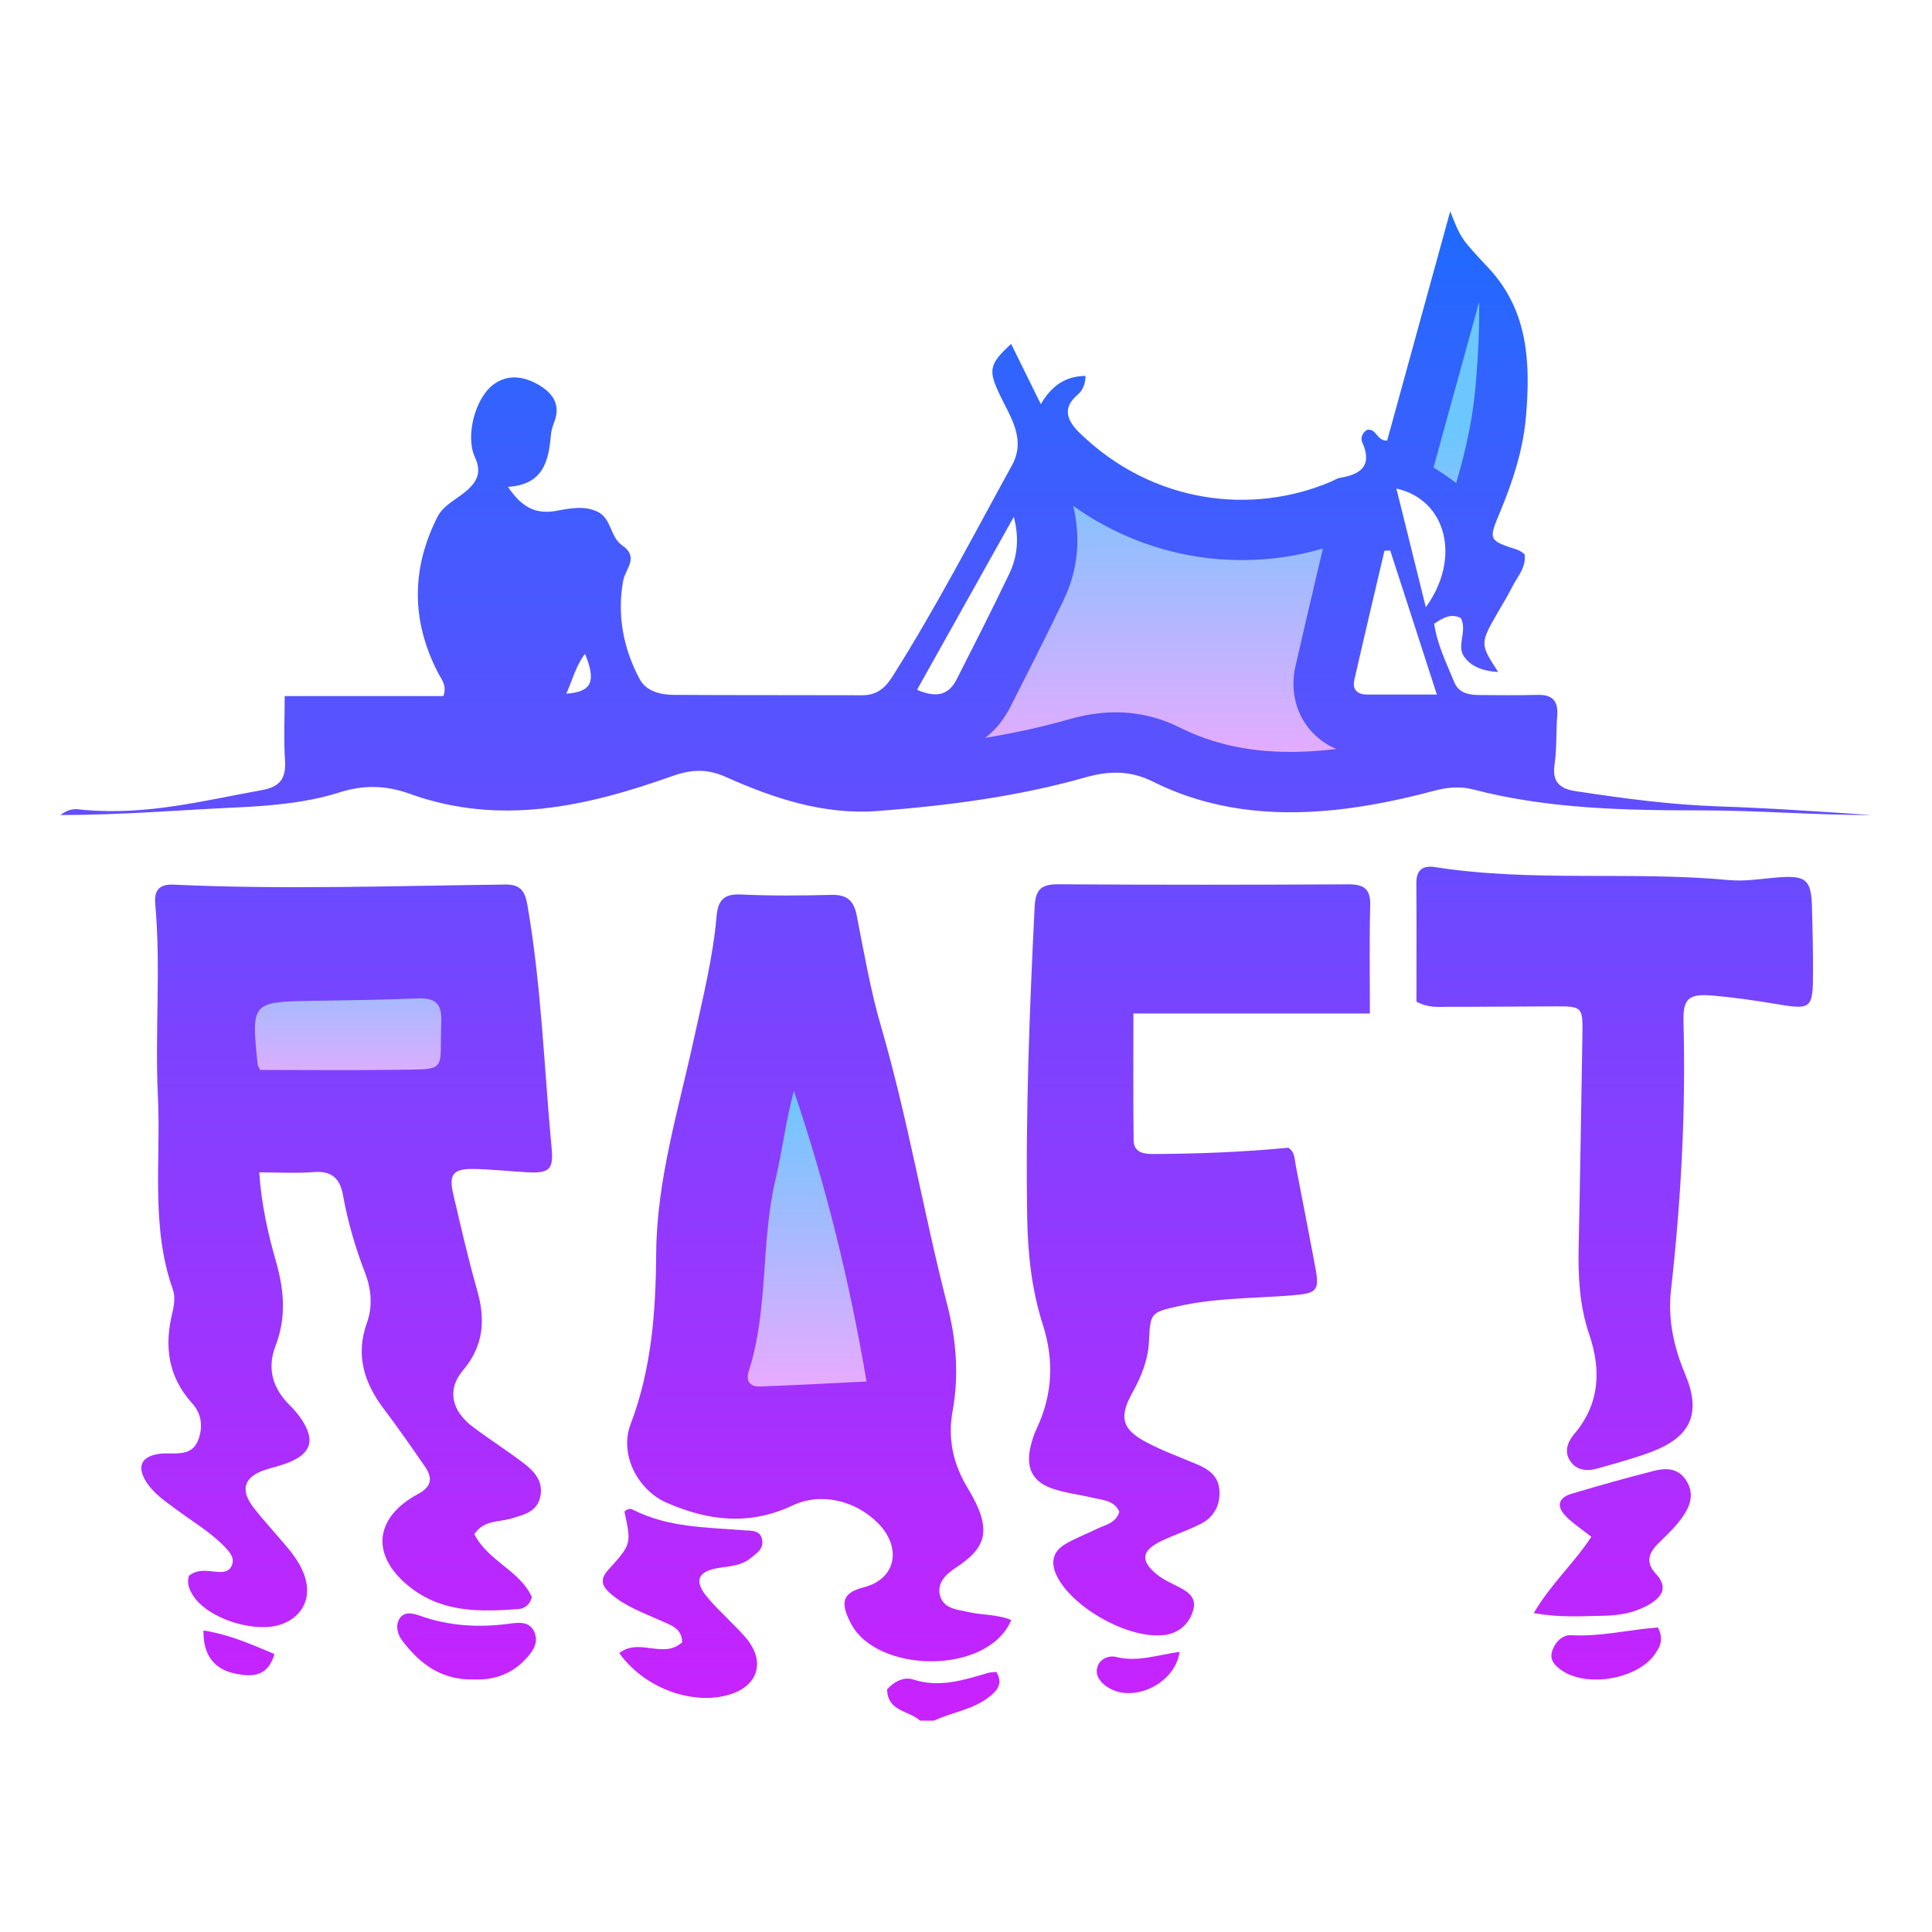
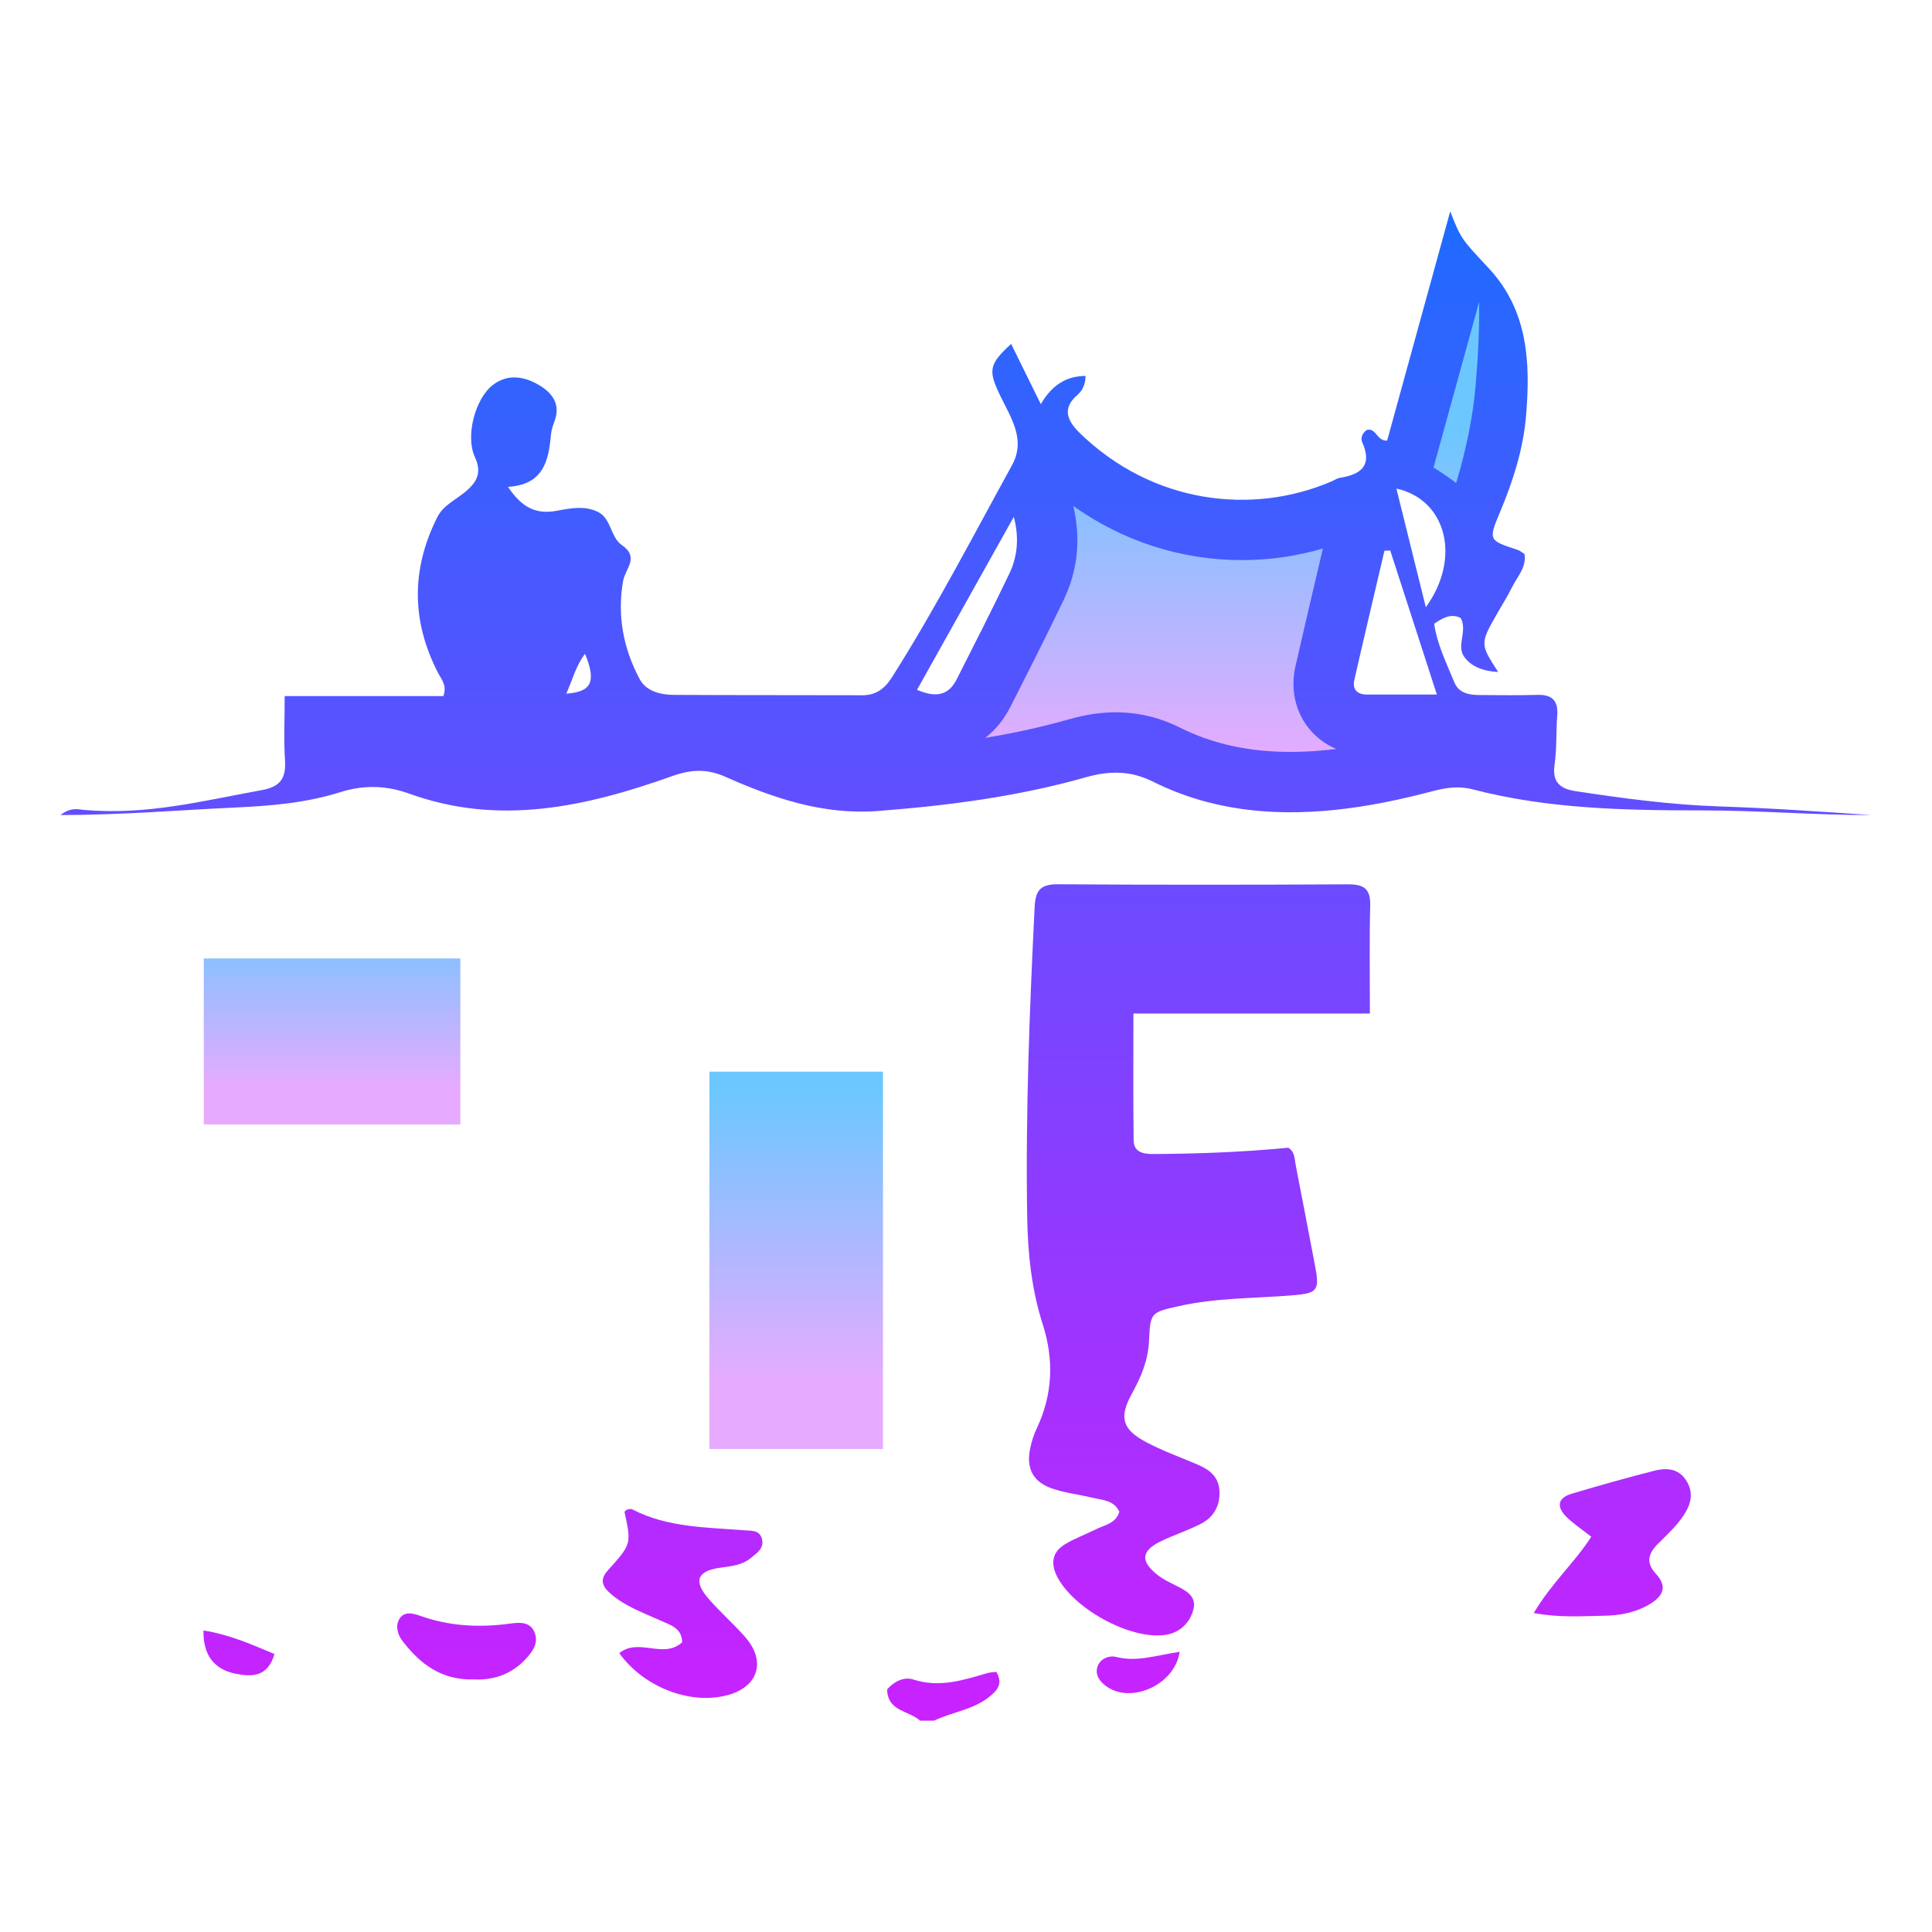
<svg xmlns="http://www.w3.org/2000/svg" viewBox="0 0 64 64" width="64px" height="64px">
  <linearGradient id="UhCEt_wbWfJfW5tw3GYbda" x1="11" x2="11" y1="30.239" y2="36.011" gradientUnits="userSpaceOnUse">
    <stop offset="0" stop-color="#6dc7ff" />
    <stop offset="1" stop-color="#e6abff" />
  </linearGradient>
  <rect width="8.5" height="5.5" x="6.75" y="31.75" fill="url(#UhCEt_wbWfJfW5tw3GYbda)" />
  <linearGradient id="UhCEt_wbWfJfW5tw3GYbdb" x1="26.375" x2="26.375" y1="36.206" y2="45.78" gradientUnits="userSpaceOnUse">
    <stop offset="0" stop-color="#6dc7ff" />
    <stop offset="1" stop-color="#e6abff" />
  </linearGradient>
  <rect width="5.75" height="12.5" x="23.5" y="35.5" fill="url(#UhCEt_wbWfJfW5tw3GYbdb)" />
  <linearGradient id="UhCEt_wbWfJfW5tw3GYbdc" x1="31.247" x2="31.247" y1="5.783" y2="56.585" gradientUnits="userSpaceOnUse">
    <stop offset="0" stop-color="#1a6dff" />
    <stop offset="1" stop-color="#c822ff" />
  </linearGradient>
  <path fill="url(#UhCEt_wbWfJfW5tw3GYbdc)" d="M30.479,57c-0.364-0.339-1.08-0.298-1.092-1.036c0.22-0.255,0.555-0.43,0.863-0.329 c0.865,0.282,1.654,0.024,2.459-0.212c0.093-0.027,0.194-0.027,0.297-0.04c0.228,0.395,0.035,0.617-0.255,0.842 c-0.539,0.419-1.219,0.491-1.811,0.775C30.786,57,30.632,57,30.479,57z" />
  <linearGradient id="UhCEt_wbWfJfW5tw3GYbdd" x1="32" x2="32" y1="5.777" y2="56.814" gradientUnits="userSpaceOnUse">
    <stop offset="0" stop-color="#1a6dff" />
    <stop offset="1" stop-color="#c822ff" />
  </linearGradient>
  <path fill="url(#UhCEt_wbWfJfW5tw3GYbdd)" d="M16.828,16.128c0.478,0.715,0.954,0.914,1.615,0.792c0.443-0.082,0.923-0.179,1.361,0.036 c0.452,0.222,0.414,0.838,0.793,1.099c0.598,0.411,0.118,0.774,0.044,1.19c-0.201,1.137,0.006,2.242,0.551,3.254 c0.219,0.406,0.695,0.518,1.143,0.52c2.076,0.012,4.152,0.005,6.229,0.012c0.462,0.001,0.749-0.225,0.989-0.604 c1.44-2.273,2.675-4.66,3.97-7.014c0.472-0.859-0.045-1.586-0.391-2.308c-0.395-0.826-0.385-1.03,0.363-1.712 c0.318,0.644,0.626,1.269,0.983,1.994c0.353-0.598,0.806-0.928,1.482-0.934c0,0.199-0.067,0.459-0.252,0.614 c-0.578,0.484-0.312,0.916,0.078,1.294c2.397,2.32,5.688,2.717,8.321,1.587c0.094-0.04,0.184-0.104,0.282-0.12 c0.702-0.112,1.081-0.408,0.736-1.18c-0.061-0.138,0.003-0.304,0.154-0.406c0.315-0.076,0.327,0.376,0.672,0.353 c0.693-2.519,1.391-5.056,2.089-7.593c0.365,0.932,0.379,0.919,1.282,1.89c1.305,1.404,1.38,3.135,1.228,4.906 c-0.095,1.106-0.436,2.151-0.863,3.173c-0.388,0.927-0.377,0.93,0.595,1.247c0.069,0.023,0.128,0.078,0.219,0.134 c0.071,0.442-0.241,0.752-0.416,1.105c-0.136,0.275-0.299,0.537-0.452,0.803c-0.613,1.064-0.613,1.064-0.003,2.001 c-0.487-0.026-0.901-0.171-1.138-0.521c-0.247-0.365,0.128-0.854-0.106-1.271c-0.332-0.156-0.589-0.001-0.877,0.194 c0.098,0.685,0.408,1.302,0.665,1.934c0.148,0.362,0.483,0.426,0.832,0.427c0.641,0.002,1.282,0.014,1.922-0.005 c0.502-0.015,0.696,0.202,0.657,0.696c-0.043,0.536-0.009,1.081-0.088,1.61c-0.086,0.577,0.177,0.803,0.685,0.881 c1.571,0.239,3.149,0.452,4.735,0.506C58.707,26.772,60.208,26.88,62,27c-1.983,0-3.673-0.154-5.655-0.155 c-2.54-0.001-5.074-0.049-7.556-0.696c-0.425-0.111-0.854-0.067-1.29,0.049c-1.09,0.289-2.193,0.522-3.318,0.635 c-2.08,0.21-4.094,0.005-5.992-0.942c-0.72-0.359-1.418-0.37-2.218-0.143c-2.248,0.639-4.564,0.939-6.891,1.117 c-1.789,0.137-3.447-0.418-5.049-1.132c-0.611-0.272-1.128-0.248-1.758-0.025c-2.837,1.009-5.718,1.665-8.702,0.587 c-0.769-0.278-1.507-0.304-2.31-0.05c-1.125,0.356-2.307,0.452-3.489,0.506C5.811,26.842,4.143,26.993,2,27 c0.354-0.269,0.579-0.188,0.783-0.17c2.089,0.177,3.845-0.285,5.893-0.657c0.617-0.112,0.803-0.398,0.765-0.99 c-0.044-0.682-0.01-1.37-0.01-2.125c1.81,0,3.543,0,5.256,0c0.129-0.354-0.067-0.557-0.178-0.771 c-0.883-1.716-0.889-3.432-0.024-5.153c0.206-0.409,0.632-0.584,0.957-0.865c0.372-0.321,0.52-0.627,0.288-1.131 c-0.319-0.692,0.01-1.933,0.596-2.385c0.484-0.373,1.026-0.291,1.516-0.005c0.449,0.262,0.742,0.637,0.525,1.213 c-0.054,0.143-0.104,0.294-0.117,0.445C18.174,15.266,18.004,16.054,16.828,16.128z M46.054,18.238 c-0.064,0.002-0.128,0.003-0.192,0.005c-0.334,1.425-0.672,2.849-0.997,4.277c-0.072,0.317,0.09,0.486,0.414,0.487 c0.737,0.002,1.474,0.001,2.319,0.001C47.065,21.36,46.559,19.799,46.054,18.238z M30.378,22.851 c0.626,0.271,1.042,0.186,1.311-0.343c0.59-1.161,1.18-2.323,1.743-3.497c0.276-0.576,0.335-1.2,0.151-1.889 C32.532,19,31.481,20.879,30.378,22.851z M47.232,20.115c1.174-1.612,0.697-3.561-0.975-3.931 C46.579,17.482,46.889,18.731,47.232,20.115z M18.76,22.978c0.849-0.059,0.994-0.404,0.62-1.319 C19.083,22.044,18.976,22.49,18.76,22.978z" />
  <linearGradient id="UhCEt_wbWfJfW5tw3GYbde" x1="40.82" x2="40.82" y1="14.32" y2="25.139" gradientUnits="userSpaceOnUse">
    <stop offset="0" stop-color="#6dc7ff" />
    <stop offset="1" stop-color="#e6abff" />
  </linearGradient>
  <path fill="url(#UhCEt_wbWfJfW5tw3GYbde)" d="M42.746,24.908c-1.377,0-2.575-0.264-3.664-0.807c-0.672-0.335-1.385-0.505-2.117-0.505 c-0.496,0-1,0.075-1.541,0.229c-0.871,0.248-1.782,0.451-2.785,0.617c0.335-0.26,0.618-0.606,0.832-1.027 c0.597-1.175,1.193-2.35,1.763-3.538c0.47-0.979,0.577-2.027,0.319-3.117c1.636,1.166,3.572,1.794,5.581,1.794 c0.92,0,1.82-0.129,2.689-0.384l-0.187,0.796c-0.243,1.036-0.487,2.071-0.723,3.108c-0.168,0.738-0.01,1.482,0.434,2.041 c0.247,0.311,0.561,0.545,0.921,0.696c-0.098,0.012-0.194,0.022-0.29,0.032C43.554,24.886,43.139,24.908,42.746,24.908z M48.237,16 c-0.24-0.181-0.491-0.353-0.75-0.513L48.998,10c0.013,0.813-0.026,1.726-0.115,2.758C48.795,13.777,48.588,14.83,48.237,16z" />
  <linearGradient id="UhCEt_wbWfJfW5tw3GYbdf" x1="11.484" x2="11.484" y1="5.783" y2="56.585" gradientUnits="userSpaceOnUse">
    <stop offset="0" stop-color="#1a6dff" />
    <stop offset="1" stop-color="#c822ff" />
  </linearGradient>
-   <path fill="url(#UhCEt_wbWfJfW5tw3GYbdf)" d="M15.712,50.822c0.46,0.898,1.515,1.205,1.907,2.084c-0.062,0.259-0.249,0.383-0.447,0.397 c-1.236,0.089-2.471,0.124-3.534-0.683c-1.361-1.034-1.284-2.325,0.21-3.129c0.481-0.259,0.477-0.55,0.218-0.925 c-0.437-0.632-0.875-1.264-1.339-1.876c-0.659-0.87-0.962-1.787-0.572-2.871c0.197-0.547,0.144-1.121-0.063-1.658 c-0.325-0.839-0.573-1.696-0.732-2.581c-0.094-0.524-0.365-0.802-0.954-0.754c-0.582,0.047-1.171,0.01-1.818,0.01 c0.07,1.059,0.289,2.024,0.559,2.97c0.269,0.941,0.34,1.847-0.021,2.781c-0.287,0.742-0.094,1.405,0.473,1.964 c0.145,0.143,0.28,0.302,0.392,0.471c0.457,0.689,0.32,1.128-0.449,1.434c-0.237,0.094-0.489,0.149-0.733,0.227 c-0.723,0.229-0.873,0.663-0.406,1.263c0.362,0.464,0.768,0.893,1.143,1.348c0.245,0.297,0.462,0.617,0.57,0.993 c0.189,0.661-0.095,1.238-0.729,1.496c-0.872,0.354-2.466-0.133-2.983-0.915c-0.129-0.195-0.221-0.404-0.147-0.664 c0.255-0.216,0.558-0.174,0.863-0.142c0.206,0.021,0.435,0.041,0.546-0.177c0.126-0.247-0.034-0.442-0.193-0.612 c-0.477-0.509-1.082-0.858-1.635-1.271c-0.37-0.276-0.761-0.533-1.007-0.935c-0.304-0.499-0.139-0.823,0.445-0.908 c0.101-0.015,0.205-0.013,0.307-0.012c0.39,0.002,0.797,0.023,0.976-0.428c0.174-0.438,0.124-0.881-0.19-1.228 c-0.803-0.886-0.934-1.894-0.658-3.011c0.06-0.242,0.097-0.534,0.017-0.758c-0.742-2.091-0.394-4.265-0.497-6.401 c-0.103-2.122,0.102-4.251-0.088-6.374c-0.041-0.462,0.136-0.664,0.608-0.642c3.664,0.17,7.328,0.039,10.992-0.003 c0.485-0.006,0.645,0.203,0.727,0.671c0.466,2.68,0.554,5.397,0.806,8.097c0.062,0.67-0.089,0.8-0.795,0.764 c-0.614-0.032-1.226-0.106-1.84-0.11c-0.629-0.004-0.775,0.195-0.63,0.816c0.25,1.071,0.495,2.146,0.796,3.203 c0.279,0.978,0.219,1.838-0.473,2.656c-0.533,0.63-0.379,1.33,0.322,1.861c0.55,0.418,1.138,0.786,1.687,1.206 c0.351,0.268,0.659,0.598,0.557,1.102c-0.106,0.524-0.548,0.608-0.973,0.737C16.526,50.426,16.036,50.344,15.712,50.822z M8.62,35.443c1.483,0,2.964,0.018,4.445-0.004c1.809-0.027,1.487,0.107,1.554-1.599c0.025-0.646-0.254-0.79-0.824-0.765 c-1.126,0.048-2.254,0.06-3.382,0.078c-2.09,0.033-2.091,0.031-1.876,2.126C8.54,35.301,8.559,35.323,8.62,35.443z" />
  <linearGradient id="UhCEt_wbWfJfW5tw3GYbdg" x1="27.138" x2="27.138" y1="5.783" y2="56.59" gradientUnits="userSpaceOnUse">
    <stop offset="0" stop-color="#1a6dff" />
    <stop offset="1" stop-color="#c822ff" />
  </linearGradient>
-   <path fill="url(#UhCEt_wbWfJfW5tw3GYbdg)" d="M33.5,53.667c-0.782,1.836-4.453,1.766-5.309,0.119c-0.353-0.679-0.315-1.015,0.424-1.205 c1.086-0.278,1.263-1.332,0.459-2.135c-0.733-0.732-1.87-1.025-2.825-0.573c-1.417,0.67-2.783,0.508-4.152-0.086 c-0.981-0.425-1.586-1.615-1.208-2.609c0.698-1.834,0.834-3.733,0.848-5.66c0.018-2.431,0.736-4.744,1.246-7.089 c0.294-1.35,0.633-2.691,0.754-4.07c0.047-0.536,0.238-0.755,0.809-0.728c0.997,0.048,1.998,0.038,2.996,0.013 c0.504-0.013,0.739,0.181,0.836,0.673c0.243,1.229,0.454,2.471,0.804,3.672c0.888,3.047,1.411,6.178,2.2,9.247 c0.296,1.149,0.39,2.315,0.176,3.5c-0.164,0.91,0,1.733,0.5,2.562c0.826,1.367,0.637,1.954-0.384,2.627 c-0.307,0.202-0.658,0.498-0.531,0.94c0.126,0.439,0.583,0.454,0.948,0.538C32.555,53.508,33.048,53.475,33.5,53.667z M28.705,45.764c-0.563-3.329-1.349-6.507-2.408-9.63c-0.265,0.992-0.382,1.982-0.609,2.947c-0.493,2.092-0.223,4.286-0.887,6.351 c-0.102,0.317,0.05,0.511,0.377,0.498C26.32,45.887,27.463,45.825,28.705,45.764z" />
  <linearGradient id="UhCEt_wbWfJfW5tw3GYbdh" x1="39.7" x2="39.7" y1="5.783" y2="56.585" gradientUnits="userSpaceOnUse">
    <stop offset="0" stop-color="#1a6dff" />
    <stop offset="1" stop-color="#c822ff" />
  </linearGradient>
  <path fill="url(#UhCEt_wbWfJfW5tw3GYbdh)" d="M45.379,33.574c-2.583,0-5.159,0-7.833,0c0,1.451-0.011,2.824,0.007,4.196 c0.005,0.408,0.325,0.46,0.662,0.458c1.485-0.008,2.967-0.063,4.46-0.208c0.223,0.13,0.208,0.382,0.251,0.599 c0.218,1.104,0.425,2.21,0.637,3.315c0.153,0.801,0.087,0.904-0.703,0.971c-1.274,0.109-2.559,0.08-3.819,0.364 c-0.905,0.204-0.938,0.207-0.978,1.145c-0.027,0.634-0.257,1.19-0.558,1.735c-0.441,0.796-0.34,1.197,0.462,1.623 c0.54,0.287,1.121,0.497,1.687,0.736c0.4,0.169,0.719,0.399,0.742,0.881c0.024,0.483-0.184,0.861-0.598,1.079 c-0.428,0.226-0.897,0.372-1.333,0.583c-0.666,0.323-0.698,0.665-0.112,1.127c0.178,0.141,0.392,0.24,0.597,0.343 c0.331,0.166,0.694,0.348,0.585,0.785c-0.119,0.476-0.478,0.799-0.973,0.858c-1.172,0.141-3.021-0.896-3.547-1.945 c-0.218-0.436-0.155-0.809,0.262-1.062c0.326-0.197,0.691-0.329,1.033-0.5c0.286-0.143,0.651-0.186,0.77-0.578 c-0.18-0.39-0.567-0.386-0.902-0.467c-0.447-0.108-0.913-0.156-1.342-0.309c-0.631-0.224-0.849-0.678-0.708-1.337 c0.048-0.223,0.12-0.446,0.217-0.652c0.529-1.121,0.573-2.268,0.199-3.437c-0.371-1.158-0.497-2.346-0.517-3.555 c-0.056-3.432,0.077-6.858,0.247-10.284c0.028-0.564,0.212-0.748,0.775-0.745c3.201,0.021,6.403,0.018,9.604,0.002 c0.512-0.003,0.75,0.135,0.737,0.689C45.36,31.153,45.379,32.323,45.379,33.574z" />
  <linearGradient id="UhCEt_wbWfJfW5tw3GYbdi" x1="53.488" x2="53.488" y1="5.783" y2="56.585" gradientUnits="userSpaceOnUse">
    <stop offset="0" stop-color="#1a6dff" />
    <stop offset="1" stop-color="#c822ff" />
  </linearGradient>
-   <path fill="url(#UhCEt_wbWfJfW5tw3GYbdi)" d="M46.922,33.181c0-1.315,0.006-2.619-0.003-3.923c-0.003-0.45,0.216-0.597,0.627-0.533 c3.228,0.504,6.496,0.126,9.734,0.429c0.529,0.049,1.072-0.046,1.608-0.088c0.932-0.074,1.11,0.068,1.136,0.971 c0.021,0.716,0.036,1.433,0.035,2.149c-0.001,1.246-0.048,1.272-1.254,1.068c-0.681-0.115-1.367-0.212-2.054-0.273 c-0.807-0.072-1.004,0.092-0.983,0.867c0.079,2.974-0.082,5.934-0.414,8.888c-0.108,0.961,0.089,1.878,0.464,2.77 c0.549,1.306,0.211,2.089-1.117,2.591c-0.573,0.216-1.169,0.374-1.759,0.543c-0.337,0.097-0.685,0.09-0.91-0.217 c-0.232-0.317-0.11-0.652,0.115-0.917c0.856-1.009,0.897-2.13,0.493-3.32c-0.318-0.936-0.366-1.902-0.345-2.88 c0.05-2.354,0.086-4.709,0.125-7.063c0.014-0.881-0.014-0.909-0.889-0.906c-1.178,0.003-2.356,0.017-3.534,0.015 C47.669,33.352,47.331,33.401,46.922,33.181z" />
  <linearGradient id="UhCEt_wbWfJfW5tw3GYbdj" x1="22.613" x2="22.613" y1="5.783" y2="56.585" gradientUnits="userSpaceOnUse">
    <stop offset="0" stop-color="#1a6dff" />
    <stop offset="1" stop-color="#c822ff" />
  </linearGradient>
  <path fill="url(#UhCEt_wbWfJfW5tw3GYbdj)" d="M20.514,54.762c0.652-0.523,1.467,0.21,2.083-0.361c-0.007-0.464-0.38-0.567-0.693-0.708 c-0.582-0.263-1.189-0.473-1.682-0.904c-0.274-0.239-0.364-0.462-0.082-0.774c0.783-0.866,0.776-0.872,0.546-1.94 c0.079-0.085,0.191-0.111,0.279-0.065c1.156,0.592,2.421,0.582,3.667,0.682c0.248,0.02,0.552-0.022,0.615,0.317 c0.056,0.299-0.186,0.45-0.386,0.61c-0.296,0.237-0.647,0.263-1.006,0.314c-0.755,0.106-0.888,0.438-0.4,1.007 c0.382,0.446,0.829,0.835,1.219,1.275c0.726,0.819,0.445,1.686-0.615,1.95C22.835,56.47,21.32,55.886,20.514,54.762z" />
  <linearGradient id="UhCEt_wbWfJfW5tw3GYbdk" x1="53.408" x2="53.408" y1="5.783" y2="56.585" gradientUnits="userSpaceOnUse">
    <stop offset="0" stop-color="#1a6dff" />
    <stop offset="1" stop-color="#c822ff" />
  </linearGradient>
  <path fill="url(#UhCEt_wbWfJfW5tw3GYbdk)" d="M50.808,53.434c0.58-0.984,1.351-1.667,1.906-2.527c-0.291-0.229-0.569-0.413-0.805-0.64 c-0.343-0.329-0.34-0.64,0.165-0.789c0.908-0.269,1.819-0.528,2.737-0.76c0.381-0.096,0.774-0.082,1.033,0.303 c0.264,0.394,0.189,0.774-0.052,1.147c-0.238,0.37-0.559,0.665-0.869,0.971c-0.313,0.31-0.417,0.623-0.068,0.997 c0.426,0.456,0.192,0.78-0.257,1.034c-0.459,0.26-0.963,0.347-1.479,0.354C52.406,53.534,51.691,53.596,50.808,53.434z" />
  <linearGradient id="UhCEt_wbWfJfW5tw3GYbdl" x1="15.457" x2="15.457" y1="5.783" y2="56.585" gradientUnits="userSpaceOnUse">
    <stop offset="0" stop-color="#1a6dff" />
    <stop offset="1" stop-color="#c822ff" />
  </linearGradient>
  <path fill="url(#UhCEt_wbWfJfW5tw3GYbdl)" d="M15.69,55.634c-1.064,0.027-1.779-0.515-2.36-1.278c-0.158-0.207-0.239-0.49-0.103-0.723 c0.158-0.27,0.453-0.192,0.692-0.107c0.962,0.343,1.944,0.394,2.948,0.262c0.302-0.04,0.66-0.088,0.822,0.246 c0.183,0.377-0.045,0.684-0.303,0.953C16.911,55.482,16.318,55.662,15.69,55.634z" />
  <linearGradient id="UhCEt_wbWfJfW5tw3GYbdm" x1="53.208" x2="53.208" y1="5.783" y2="56.585" gradientUnits="userSpaceOnUse">
    <stop offset="0" stop-color="#1a6dff" />
    <stop offset="1" stop-color="#c822ff" />
  </linearGradient>
-   <path fill="url(#UhCEt_wbWfJfW5tw3GYbdm)" d="M54.92,53.912c0.208,0.403,0.063,0.648-0.096,0.88c-0.58,0.843-2.292,1.127-3.121,0.521 c-0.192-0.141-0.361-0.316-0.298-0.571c0.081-0.325,0.347-0.591,0.642-0.574C53.017,54.224,53.957,53.983,54.92,53.912z" />
  <linearGradient id="UhCEt_wbWfJfW5tw3GYbdn" x1="37.704" x2="37.704" y1="5.783" y2="56.585" gradientUnits="userSpaceOnUse">
    <stop offset="0" stop-color="#1a6dff" />
    <stop offset="1" stop-color="#c822ff" />
  </linearGradient>
  <path fill="url(#UhCEt_wbWfJfW5tw3GYbdn)" d="M39.078,54.719c-0.161,1.094-1.601,1.729-2.421,1.148c-0.217-0.154-0.388-0.375-0.304-0.647 c0.086-0.281,0.393-0.39,0.624-0.331C37.676,55.066,38.331,54.824,39.078,54.719z" />
  <linearGradient id="UhCEt_wbWfJfW5tw3GYbdo" x1="7.916" x2="7.916" y1="5.783" y2="56.585" gradientUnits="userSpaceOnUse">
    <stop offset="0" stop-color="#1a6dff" />
    <stop offset="1" stop-color="#c822ff" />
  </linearGradient>
  <path fill="url(#UhCEt_wbWfJfW5tw3GYbdo)" d="M6.741,54.012c0.869,0.135,1.595,0.465,2.351,0.78c-0.223,0.77-0.753,0.76-1.295,0.65 C7.092,55.301,6.722,54.818,6.741,54.012z" />
</svg>